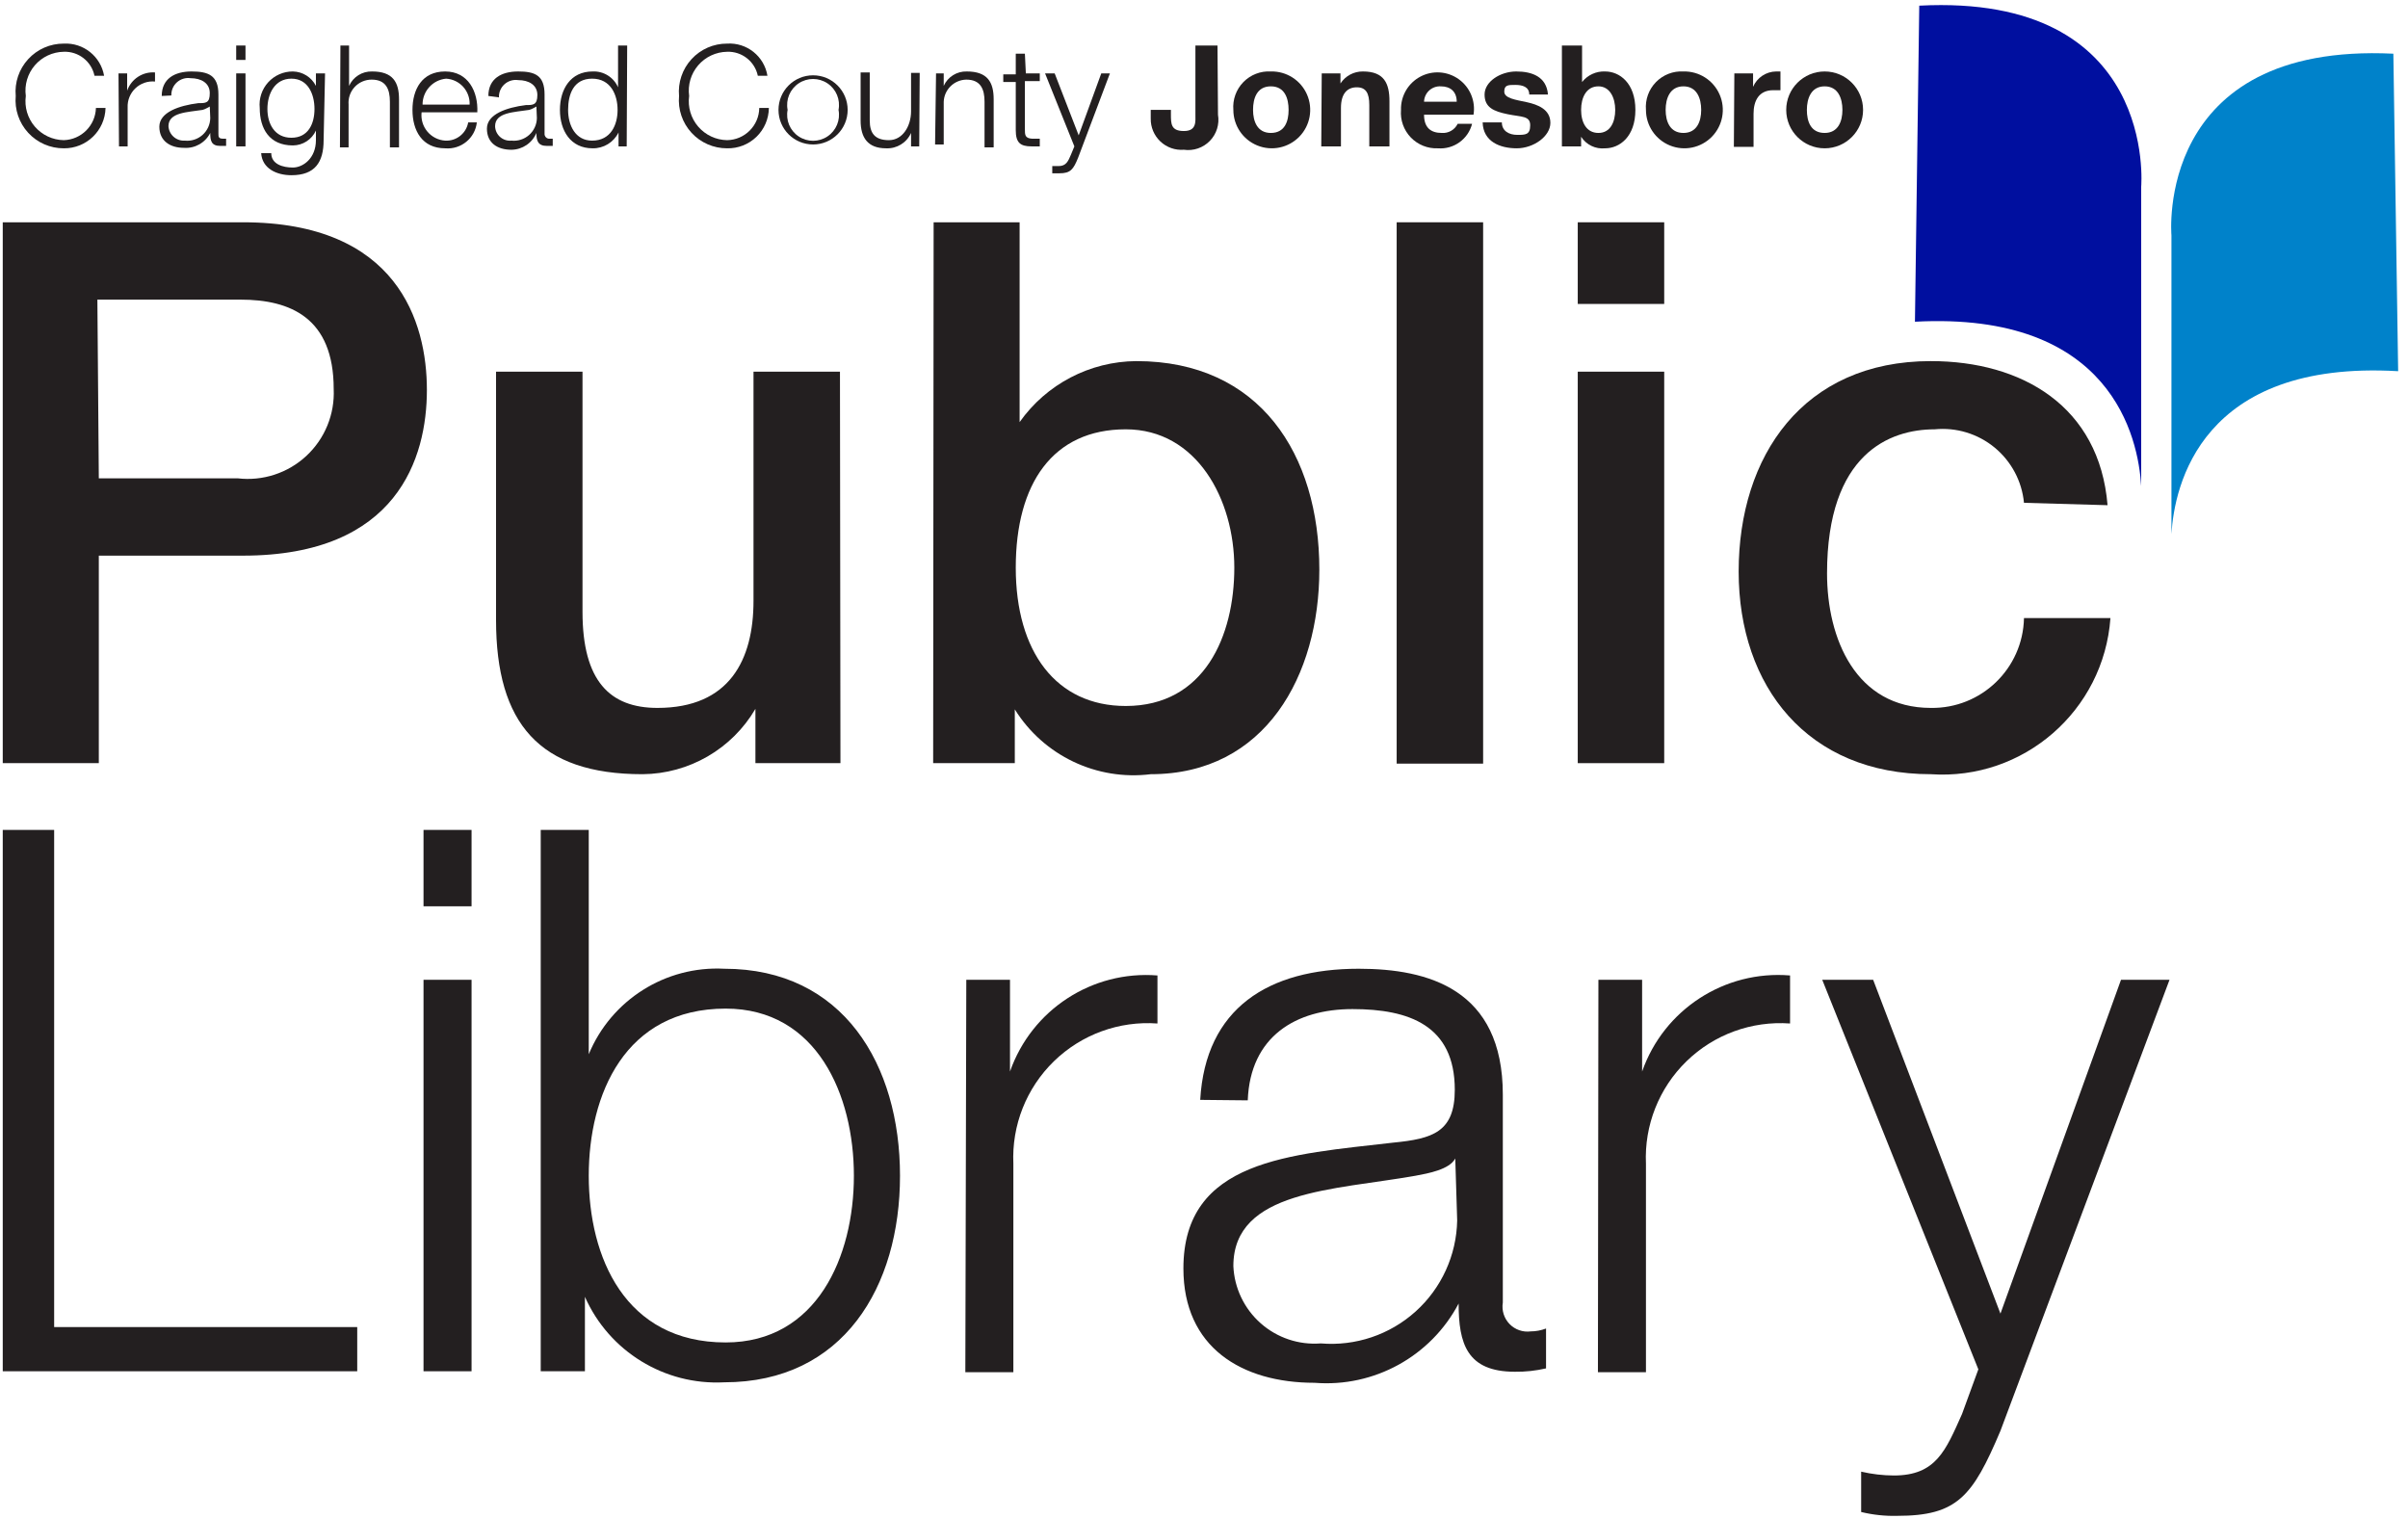
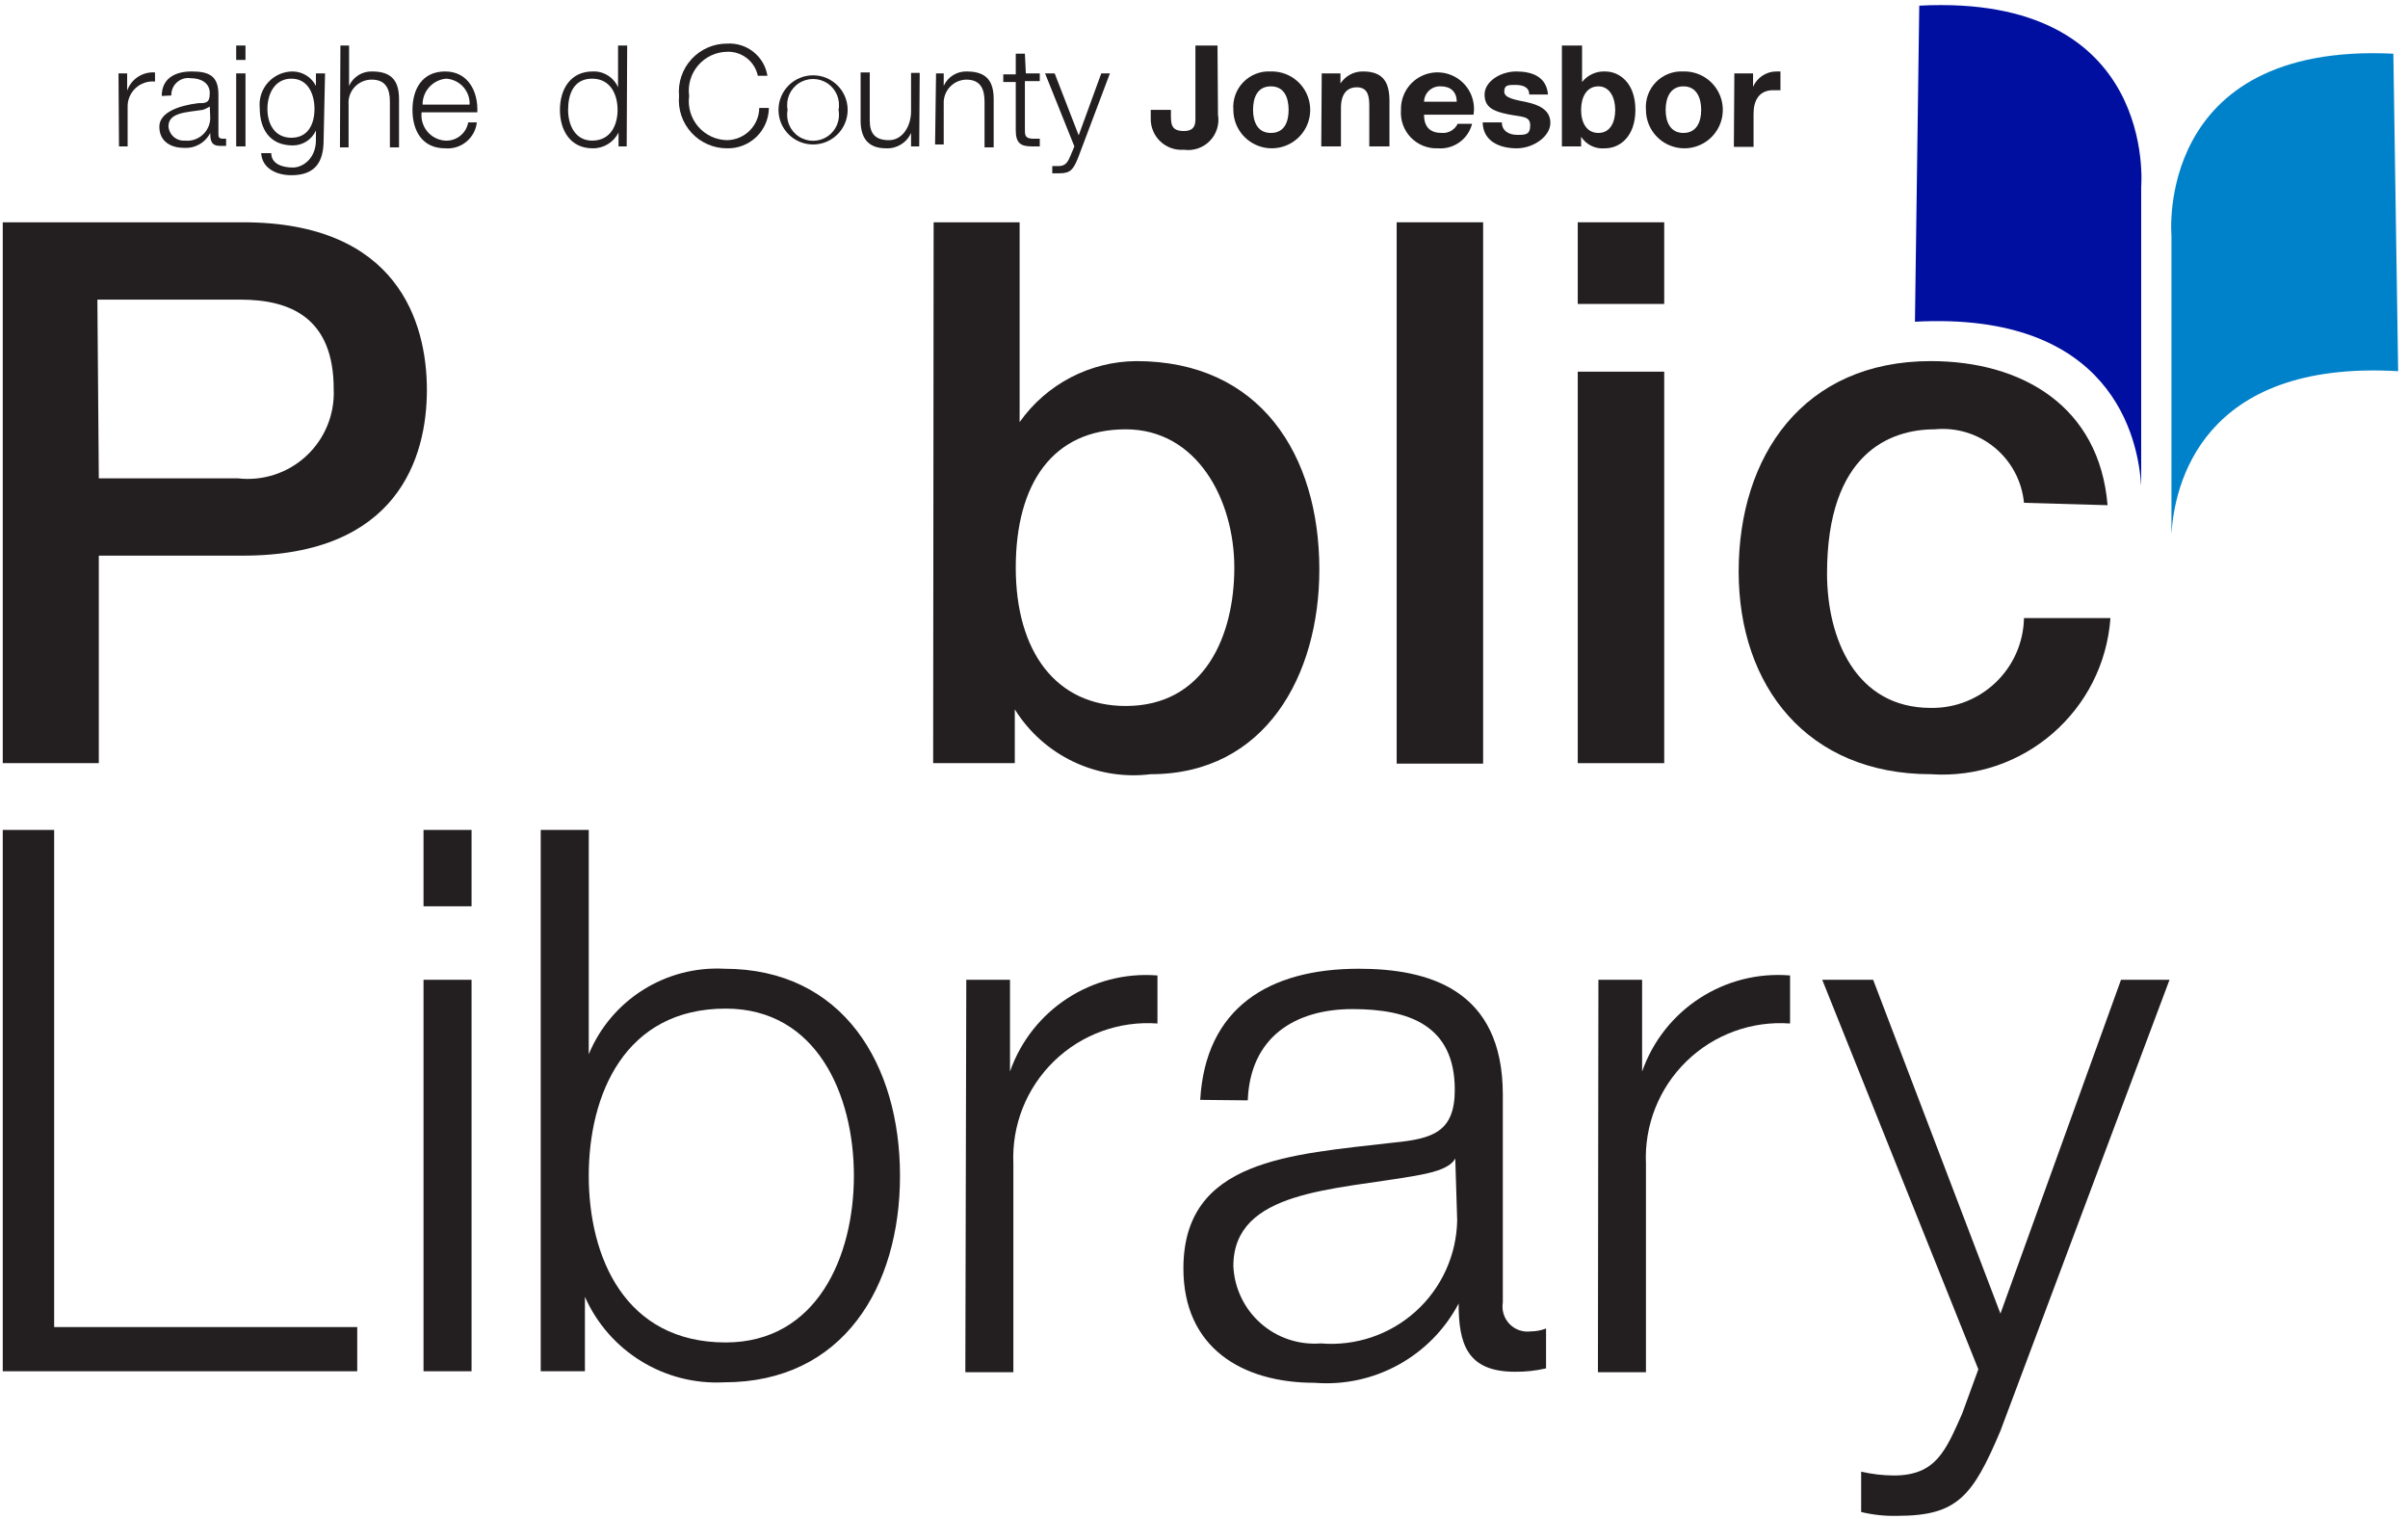
<svg xmlns="http://www.w3.org/2000/svg" width="168px" height="106px" viewBox="0 0 168 106" version="1.1">
  <g id="Symbols" stroke="none" stroke-width="1" fill="none" fill-rule="evenodd">
    <g id="1600-footer" transform="translate(-25, -45)" fill-rule="nonzero">
      <g id="Footer-Logo-Copy" transform="translate(25.192, 45.227)">
        <path d="M149.193,12.801 L149.193,33.679 C148.992,30.328 147.148,21.481 133.409,22.218 L133.71,0.168 C150.399,-0.704 149.193,12.801 149.193,12.801 Z" id="Path" fill="#000F9F" />
        <path d="M166.786,3.519 L167.121,25.67 C153.348,24.865 151.505,33.679 151.304,37.03 L151.304,16.186 C151.304,16.186 150.097,2.714 166.786,3.519 Z" id="Path" fill="#0082CA" />
        <path d="M0,15.281 L16.756,15.281 C27.546,15.281 29.591,22.252 29.591,26.977 C29.591,31.702 27.546,38.538 16.756,38.538 L6.702,38.538 L6.702,53.015 L0,53.015 L0,15.281 Z M6.702,33.143 L16.387,33.143 C18.138,33.351 19.891,32.78 21.182,31.579 C22.473,30.378 23.171,28.671 23.089,26.91 C23.089,21.95 20.073,20.677 16.588,20.677 L6.602,20.677 L6.702,33.143 Z" id="Shape" fill="#231F20" />
-         <path d="M58.444,53.015 L52.512,53.015 L52.512,49.228 L52.512,49.228 C50.873,52.028 47.881,53.759 44.637,53.786 C37.432,53.786 34.416,50.234 34.416,43.029 L34.416,25.703 L40.448,25.703 L40.448,42.459 C40.448,47.285 42.358,49.161 45.676,49.161 C50.703,49.161 52.378,45.81 52.378,41.688 L52.378,25.703 L58.41,25.703 L58.444,53.015 Z" id="Path" fill="#231F20" />
        <path d="M64.945,15.281 L70.944,15.281 L70.944,29.222 L70.944,29.222 C72.813,26.573 75.845,24.989 79.087,24.966 C87.699,24.966 91.855,31.467 91.855,39.51 C91.855,46.882 88.101,53.786 80.092,53.786 C76.319,54.255 72.618,52.49 70.608,49.262 L70.608,49.262 L70.608,53.015 L64.912,53.015 L64.945,15.281 Z M78.35,29.725 C73.256,29.725 70.675,33.511 70.675,39.376 C70.675,45.24 73.49,49.027 78.35,49.027 C83.845,49.027 85.923,44.134 85.923,39.376 C85.923,34.617 83.309,29.725 78.35,29.725" id="Shape" fill="#231F20" />
        <rect id="Rectangle" fill="#231F20" x="97.25" y="15.281" width="6.032" height="37.767" />
        <path d="M115.916,25.703 L115.916,53.015 L109.884,53.015 L109.884,25.703 L115.916,25.703 Z M115.916,15.281 L115.916,20.978 L109.884,20.978 L109.884,15.281 L115.916,15.281 Z" id="Shape" fill="#231F20" />
        <path d="M141.016,34.852 C140.872,33.344 140.133,31.956 138.964,30.994 C137.794,30.032 136.29,29.575 134.783,29.725 C131.666,29.725 127.276,31.4 127.276,39.778 C127.276,44.336 129.287,49.161 134.515,49.161 C138.037,49.217 140.943,46.417 141.016,42.895 L147.048,42.895 C146.583,49.357 140.979,54.227 134.515,53.786 C125.936,53.786 121.11,47.687 121.11,39.644 C121.11,31.601 125.601,24.966 134.515,24.966 C140.882,24.966 146.277,28.116 146.847,35.019 L141.016,34.852 Z" id="Path" fill="#231F20" />
-         <path d="M6.401,5.06 C6.189,4.054 5.284,3.346 4.256,3.385 C3.479,3.397 2.745,3.741 2.238,4.33 C1.732,4.92 1.503,5.698 1.609,6.468 C1.503,7.237 1.732,8.016 2.238,8.605 C2.745,9.194 3.479,9.539 4.256,9.551 C5.481,9.516 6.466,8.531 6.501,7.305 L7.171,7.305 C7.135,8.884 5.835,10.139 4.256,10.12 C3.312,10.124 2.411,9.73 1.773,9.035 C1.135,8.339 0.82,7.407 0.905,6.468 C0.82,5.528 1.135,4.596 1.773,3.901 C2.411,3.205 3.312,2.811 4.256,2.815 C5.627,2.744 6.835,3.708 7.071,5.06 L6.401,5.06 Z" id="Path" fill="#231F20" />
        <path d="M8.076,4.893 L8.679,4.893 L8.679,6.099 L8.679,6.099 C8.965,5.284 9.762,4.762 10.623,4.826 L10.623,5.462 C10.121,5.413 9.622,5.585 9.255,5.932 C8.889,6.279 8.691,6.768 8.713,7.272 L8.713,9.986 L8.11,9.986 L8.076,4.893 Z" id="Path" fill="#231F20" />
        <path d="M11.092,6.468 C11.092,5.261 11.997,4.759 13.17,4.759 C14.343,4.759 15.047,5.027 15.047,6.367 L15.047,9.082 C15.047,9.316 15.047,9.45 15.382,9.45 L15.583,9.45 L15.583,9.953 L15.181,9.953 C14.544,9.953 14.477,9.584 14.477,9.048 L14.477,9.048 C14.128,9.734 13.401,10.144 12.634,10.087 C11.695,10.087 10.925,9.618 10.925,8.612 C10.925,7.607 12.299,7.138 13.639,6.97 C14.175,6.97 14.443,6.97 14.443,6.267 C14.443,5.563 13.84,5.228 13.103,5.228 C12.758,5.178 12.409,5.284 12.15,5.517 C11.891,5.75 11.749,6.086 11.762,6.434 L11.092,6.468 Z M14.443,7.205 L14.443,7.205 C14.443,7.205 14.108,7.406 13.941,7.44 C12.868,7.607 11.561,7.607 11.561,8.579 C11.579,8.864 11.709,9.13 11.922,9.318 C12.136,9.507 12.416,9.603 12.701,9.584 C13.15,9.631 13.598,9.488 13.936,9.188 C14.274,8.888 14.47,8.461 14.477,8.009 L14.443,7.205 Z" id="Shape" fill="#231F20" />
        <path d="M16.935,4.893 L16.935,9.986 L16.287,9.986 L16.287,4.893 L16.935,4.893 Z M16.935,2.949 L16.935,3.954 L16.287,3.954 L16.287,2.949 L16.935,2.949 Z" id="Shape" fill="#231F20" />
        <path d="M22.386,9.551 C22.386,11.092 21.782,11.997 20.14,11.997 C19.101,11.997 18.096,11.528 18.029,10.456 L18.733,10.456 C18.733,11.226 19.537,11.461 20.241,11.461 C20.945,11.461 21.849,10.824 21.849,9.551 L21.849,8.881 L21.849,8.881 C21.562,9.511 20.934,9.917 20.241,9.919 C18.599,9.919 17.929,8.746 17.929,7.305 C17.862,6.653 18.076,6.002 18.517,5.517 C18.958,5.031 19.585,4.755 20.241,4.759 C20.922,4.771 21.54,5.157 21.849,5.764 L21.849,5.764 L21.849,4.893 L22.486,4.893 L22.386,9.551 Z M21.749,7.373 C21.749,6.367 21.313,5.261 20.14,5.261 C18.967,5.261 18.465,6.334 18.465,7.373 C18.465,8.411 18.967,9.383 20.14,9.383 C21.313,9.383 21.749,8.411 21.749,7.373" id="Shape" fill="#231F20" />
        <path d="M23.558,2.949 L24.162,2.949 L24.162,5.764 L24.162,5.764 C24.446,5.135 25.08,4.738 25.77,4.759 C27.211,4.759 27.647,5.496 27.647,6.702 L27.647,10.053 L27.01,10.053 L27.01,6.87 C27.01,5.999 26.742,5.328 25.737,5.328 C25.286,5.327 24.855,5.514 24.549,5.846 C24.243,6.177 24.091,6.622 24.128,7.071 L24.128,10.053 L23.525,10.053 L23.558,2.949 Z" id="Path" fill="#231F20" />
        <path d="M29.222,7.607 C29.166,8.089 29.31,8.574 29.62,8.947 C29.93,9.321 30.38,9.551 30.864,9.584 C31.646,9.63 32.338,9.082 32.473,8.311 L33.076,8.311 C32.953,9.415 31.97,10.218 30.864,10.12 C29.255,10.12 28.585,8.881 28.585,7.44 C28.585,5.999 29.255,4.759 30.864,4.759 C32.473,4.759 33.176,6.166 33.109,7.607 L29.222,7.607 Z M32.573,7.071 C32.611,6.121 31.88,5.315 30.931,5.261 C29.998,5.348 29.285,6.133 29.289,7.071 L32.573,7.071 Z" id="Shape" fill="#231F20" />
-         <path d="M33.88,6.468 C33.88,5.261 34.785,4.759 35.958,4.759 C37.131,4.759 37.801,5.027 37.801,6.367 L37.801,9.082 C37.79,9.182 37.826,9.282 37.897,9.354 C37.969,9.426 38.069,9.461 38.169,9.45 L38.371,9.45 L38.371,9.953 L37.968,9.953 C37.332,9.953 37.231,9.584 37.231,9.048 L37.231,9.048 C36.937,9.752 36.252,10.213 35.489,10.221 C34.517,10.221 33.779,9.752 33.779,8.746 C33.779,7.741 35.153,7.272 36.494,7.104 C36.997,7.104 37.298,7.104 37.298,6.401 C37.298,5.697 36.695,5.362 35.958,5.362 C35.613,5.312 35.264,5.418 35.005,5.651 C34.746,5.884 34.604,6.22 34.617,6.568 L33.88,6.468 Z M37.231,7.205 L37.231,7.205 C37.231,7.205 36.896,7.406 36.728,7.44 C35.656,7.607 34.349,7.607 34.349,8.579 C34.357,8.867 34.484,9.139 34.7,9.329 C34.916,9.52 35.202,9.612 35.489,9.584 C35.938,9.631 36.386,9.488 36.724,9.188 C37.061,8.888 37.258,8.461 37.265,8.009 L37.231,7.205 Z" id="Shape" fill="#231F20" />
        <path d="M43.531,9.986 L42.962,9.986 L42.962,9.015 L42.962,9.015 C42.624,9.703 41.919,10.134 41.152,10.12 C39.61,10.12 38.873,8.881 38.873,7.44 C38.873,5.999 39.61,4.759 41.152,4.759 C41.916,4.723 42.623,5.163 42.928,5.864 L42.928,5.864 L42.928,2.949 L43.565,2.949 L43.531,9.986 Z M41.118,9.584 C42.425,9.584 42.895,8.478 42.895,7.44 C42.895,6.401 42.425,5.261 41.118,5.261 C39.812,5.261 39.443,6.367 39.443,7.44 C39.443,8.512 39.946,9.584 41.118,9.584" id="Shape" fill="#231F20" />
        <path d="M52.68,5.06 C52.468,4.054 51.563,3.346 50.535,3.385 C49.758,3.397 49.024,3.741 48.518,4.33 C48.011,4.92 47.782,5.698 47.888,6.468 C47.782,7.237 48.011,8.016 48.518,8.605 C49.024,9.194 49.758,9.539 50.535,9.551 C51.768,9.533 52.762,8.538 52.78,7.305 L53.451,7.305 C53.442,8.067 53.129,8.793 52.581,9.322 C52.033,9.851 51.296,10.138 50.535,10.12 C49.592,10.124 48.69,9.73 48.052,9.035 C47.414,8.339 47.099,7.407 47.184,6.468 C47.099,5.528 47.414,4.596 48.052,3.901 C48.69,3.205 49.592,2.811 50.535,2.815 C51.911,2.728 53.129,3.699 53.35,5.06 L52.68,5.06 Z" id="Path" fill="#231F20" />
        <path d="M58.947,7.44 C58.947,8.772 57.866,9.852 56.534,9.852 C55.201,9.852 54.121,8.772 54.121,7.44 C54.121,6.107 55.201,5.027 56.534,5.027 C57.866,5.027 58.947,6.107 58.947,7.44 M54.758,7.44 C54.618,8.156 54.922,8.887 55.53,9.292 C56.138,9.697 56.93,9.697 57.537,9.292 C58.145,8.887 58.45,8.156 58.31,7.44 C58.45,6.723 58.145,5.992 57.537,5.587 C56.93,5.182 56.138,5.182 55.53,5.587 C54.922,5.992 54.618,6.723 54.758,7.44" id="Shape" fill="#231F20" />
        <path d="M63.94,9.986 L63.37,9.986 L63.37,9.048 L63.37,9.048 C63.066,9.731 62.374,10.157 61.627,10.12 C60.354,10.12 59.851,9.383 59.851,8.177 L59.851,4.826 L60.488,4.826 L60.488,8.177 C60.488,9.082 60.857,9.551 61.828,9.551 C62.8,9.551 63.37,8.545 63.37,7.54 L63.37,4.859 L63.973,4.859 L63.94,9.986 Z" id="Path" fill="#231F20" />
        <path d="M65.113,4.893 L65.649,4.893 L65.649,5.764 L65.649,5.764 C65.933,5.135 66.567,4.738 67.257,4.759 C68.698,4.759 69.134,5.496 69.134,6.702 L69.134,10.053 L68.497,10.053 L68.497,6.87 C68.497,5.999 68.229,5.328 67.224,5.328 C66.374,5.345 65.684,6.021 65.649,6.87 L65.649,9.852 L65.046,9.852 L65.113,4.893 Z" id="Path" fill="#231F20" />
        <path d="M71.379,4.893 L72.351,4.893 L72.351,5.429 L71.312,5.429 L71.312,8.78 C71.312,9.182 71.312,9.417 71.815,9.45 L72.351,9.45 L72.351,9.986 L71.781,9.986 C70.977,9.986 70.675,9.718 70.675,8.847 L70.675,5.496 L69.804,5.496 L69.804,4.96 L70.675,4.96 L70.675,3.519 L71.312,3.519 L71.379,4.893 Z" id="Path" fill="#231F20" />
        <path d="M72.72,4.893 L73.39,4.893 L75.065,9.216 L76.641,4.893 L77.244,4.893 L75.032,10.757 C74.697,11.595 74.496,11.863 73.725,11.863 L73.222,11.863 L73.222,11.36 L73.658,11.36 C74.194,11.36 74.328,11.025 74.529,10.556 L74.764,9.986 L72.72,4.893 Z" id="Path" fill="#231F20" />
        <path d="M84.784,7.775 C84.898,8.44 84.687,9.119 84.216,9.603 C83.746,10.087 83.072,10.316 82.404,10.221 C81.801,10.268 81.206,10.059 80.766,9.644 C80.326,9.229 80.081,8.648 80.092,8.043 L80.092,7.44 L81.5,7.44 L81.5,7.741 C81.5,8.411 81.5,8.914 82.404,8.914 C83.309,8.914 83.209,8.244 83.209,7.741 L83.209,2.949 L84.75,2.949 L84.784,7.775 Z" id="Path" fill="#231F20" />
        <path d="M88.47,4.759 C89.56,4.731 90.558,5.367 90.994,6.366 C91.43,7.366 91.218,8.53 90.457,9.31 C89.695,10.091 88.537,10.333 87.527,9.922 C86.517,9.511 85.856,8.53 85.856,7.44 C85.797,6.724 86.051,6.017 86.552,5.503 C87.053,4.989 87.753,4.717 88.47,4.759 M88.47,9.048 C89.442,9.048 89.71,8.244 89.71,7.44 C89.71,6.635 89.442,5.797 88.47,5.797 C87.498,5.797 87.23,6.635 87.23,7.44 C87.23,8.244 87.532,9.048 88.47,9.048" id="Shape" fill="#231F20" />
        <path d="M92.022,4.893 L93.329,4.893 L93.329,5.596 L93.329,5.596 C93.675,5.065 94.27,4.748 94.904,4.759 C96.379,4.759 96.747,5.596 96.747,6.836 L96.747,9.986 L95.34,9.986 L95.34,7.104 C95.34,6.267 95.105,5.864 94.469,5.864 C93.832,5.864 93.363,6.267 93.363,7.305 L93.363,9.986 L91.989,9.986 L92.022,4.893 Z" id="Path" fill="#231F20" />
        <path d="M99.16,7.775 C99.16,8.679 99.629,9.048 100.4,9.048 C100.864,9.082 101.302,8.829 101.506,8.411 L102.511,8.411 C102.238,9.483 101.235,10.204 100.132,10.12 C99.421,10.152 98.73,9.876 98.236,9.363 C97.743,8.85 97.493,8.149 97.552,7.44 C97.525,6.473 98.048,5.574 98.902,5.12 C99.756,4.666 100.793,4.735 101.579,5.298 C102.366,5.86 102.766,6.82 102.612,7.775 L99.16,7.775 Z M101.439,6.87 C101.439,6.166 101.003,5.797 100.333,5.797 C100.034,5.779 99.74,5.883 99.519,6.085 C99.298,6.287 99.169,6.57 99.16,6.87 L101.439,6.87 Z" id="Shape" fill="#231F20" />
        <path d="M104.589,8.311 C104.589,8.914 105.092,9.182 105.661,9.182 C106.231,9.182 106.566,9.182 106.566,8.512 C106.566,7.842 105.963,7.942 104.991,7.741 C104.019,7.54 103.383,7.272 103.383,6.367 C103.383,5.462 104.488,4.759 105.594,4.759 C106.7,4.759 107.706,5.127 107.806,6.367 L106.499,6.367 C106.499,5.831 106.03,5.697 105.527,5.697 C105.025,5.697 104.757,5.697 104.757,6.166 C104.757,6.635 105.561,6.736 106.332,6.903 C107.102,7.071 107.974,7.406 107.974,8.344 C107.974,9.283 106.801,10.12 105.628,10.12 C104.455,10.12 103.282,9.651 103.249,8.311 L104.589,8.311 Z" id="Path" fill="#231F20" />
        <path d="M108.778,2.949 L110.185,2.949 L110.185,5.496 L110.185,5.496 C110.572,5.006 111.171,4.732 111.794,4.759 C112.799,4.759 113.905,5.563 113.905,7.44 C113.905,9.316 112.799,10.12 111.794,10.12 C111.129,10.189 110.481,9.878 110.118,9.316 L110.118,9.316 L110.118,9.986 L108.778,9.986 L108.778,2.949 Z M111.325,5.797 C110.487,5.797 110.118,6.568 110.118,7.44 C110.118,8.311 110.487,9.048 111.325,9.048 C112.163,9.048 112.498,8.277 112.498,7.44 C112.498,6.602 112.129,5.797 111.325,5.797" id="Shape" fill="#231F20" />
        <path d="M117.256,4.759 C118.346,4.731 119.344,5.367 119.78,6.366 C120.217,7.366 120.004,8.53 119.243,9.31 C118.482,10.091 117.324,10.333 116.313,9.922 C115.303,9.511 114.643,8.53 114.642,7.44 C114.583,6.724 114.837,6.017 115.338,5.503 C115.84,4.989 116.539,4.717 117.256,4.759 M117.256,9.048 C118.195,9.048 118.496,8.244 118.496,7.44 C118.496,6.635 118.195,5.797 117.256,5.797 C116.318,5.797 116.016,6.635 116.016,7.44 C116.016,8.244 116.318,9.048 117.256,9.048" id="Shape" fill="#231F20" />
        <path d="M120.809,4.893 L122.115,4.893 L122.115,5.831 L122.115,5.831 C122.393,5.187 123.023,4.767 123.724,4.759 L124.026,4.759 L124.026,6.066 L123.523,6.066 C122.518,6.066 122.149,6.803 122.149,7.708 L122.149,10.02 L120.775,10.02 L120.809,4.893 Z" id="Path" fill="#231F20" />
-         <path d="M127.109,4.759 C128.589,4.759 129.79,5.959 129.79,7.44 C129.79,8.92 128.589,10.12 127.109,10.12 C125.628,10.12 124.428,8.92 124.428,7.44 C124.428,5.959 125.628,4.759 127.109,4.759 M127.109,9.048 C128.047,9.048 128.349,8.244 128.349,7.44 C128.349,6.635 128.047,5.797 127.109,5.797 C126.17,5.797 125.869,6.635 125.869,7.44 C125.869,8.244 126.137,9.048 127.109,9.048" id="Shape" fill="#231F20" />
        <polygon id="Path" fill="#231F20" points="0 57.673 3.586 57.673 3.586 92.357 24.731 92.357 24.731 95.44 0 95.44" />
        <path d="M32.707,68.129 L32.707,95.44 L29.356,95.44 L29.356,68.129 L32.707,68.129 Z M32.707,57.673 L32.707,63.001 L29.356,63.001 L29.356,57.673 L32.707,57.673 Z" id="Shape" fill="#231F20" />
        <path d="M37.533,57.673 L40.884,57.673 L40.884,73.323 L40.884,73.323 C42.453,69.534 46.239,67.145 50.334,67.358 C58.645,67.358 62.599,74.06 62.599,81.801 C62.599,89.542 58.645,96.211 50.334,96.211 C46.171,96.43 42.305,94.057 40.616,90.246 L40.616,90.246 L40.616,95.44 L37.533,95.44 L37.533,57.673 Z M50.435,70.139 C43.397,70.139 40.884,76.138 40.884,81.801 C40.884,87.465 43.397,93.43 50.435,93.43 C56.802,93.43 59.382,87.431 59.382,81.801 C59.382,76.171 56.802,70.139 50.435,70.139" id="Shape" fill="#231F20" />
        <path d="M67.224,68.129 L70.273,68.129 L70.273,74.529 L70.273,74.529 C71.782,70.217 76.008,67.464 80.561,67.827 L80.561,71.178 C77.887,70.984 75.258,71.943 73.337,73.813 C71.416,75.683 70.386,78.285 70.508,80.963 L70.508,95.507 L67.157,95.507 L67.224,68.129 Z" id="Path" fill="#231F20" />
        <path d="M83.544,76.506 C83.912,70.106 88.302,67.358 94.603,67.358 C99.428,67.358 104.656,68.765 104.656,76.138 L104.656,90.648 C104.567,91.192 104.74,91.746 105.123,92.142 C105.506,92.538 106.053,92.73 106.6,92.659 C106.966,92.657 107.33,92.589 107.672,92.458 L107.672,95.239 C106.958,95.405 106.227,95.484 105.494,95.474 C102.143,95.474 101.573,93.497 101.573,90.715 L101.573,90.715 C99.629,94.403 95.675,96.578 91.52,96.245 C86.426,96.245 82.371,93.765 82.371,88.269 C82.371,80.662 89.81,80.327 97.015,79.489 C99.763,79.221 101.305,78.752 101.305,75.803 C101.305,71.312 98.121,70.173 94.167,70.173 C90.213,70.173 87.029,72.083 86.861,76.54 L83.544,76.506 Z M101.338,80.595 L101.338,80.595 C100.936,81.366 99.462,81.634 98.557,81.801 C92.894,82.807 85.856,82.807 85.856,88.101 C85.924,89.635 86.612,91.075 87.762,92.092 C88.911,93.11 90.425,93.616 91.955,93.497 C94.374,93.701 96.77,92.895 98.573,91.269 C100.376,89.644 101.425,87.345 101.472,84.918 L101.338,80.595 Z" id="Shape" fill="#231F20" />
        <path d="M111.325,68.129 L114.374,68.129 L114.374,74.529 L114.374,74.529 C115.886,70.204 120.13,67.448 124.696,67.827 L124.696,71.178 C122.022,70.984 119.392,71.943 117.471,73.813 C115.55,75.683 114.52,78.285 114.642,80.963 L114.642,95.507 L111.291,95.507 L111.325,68.129 Z" id="Path" fill="#231F20" />
        <path d="M151.17,68.129 L139.374,99.596 C137.43,104.187 136.358,105.527 132.169,105.527 C131.323,105.549 130.478,105.458 129.656,105.259 L129.656,102.444 C130.403,102.618 131.167,102.708 131.934,102.712 C134.883,102.712 135.554,100.97 136.693,98.423 L137.832,95.306 L126.941,68.129 L130.493,68.129 L139.374,91.419 L147.785,68.129" id="Path" fill="#231F20" />
      </g>
    </g>
  </g>
</svg>